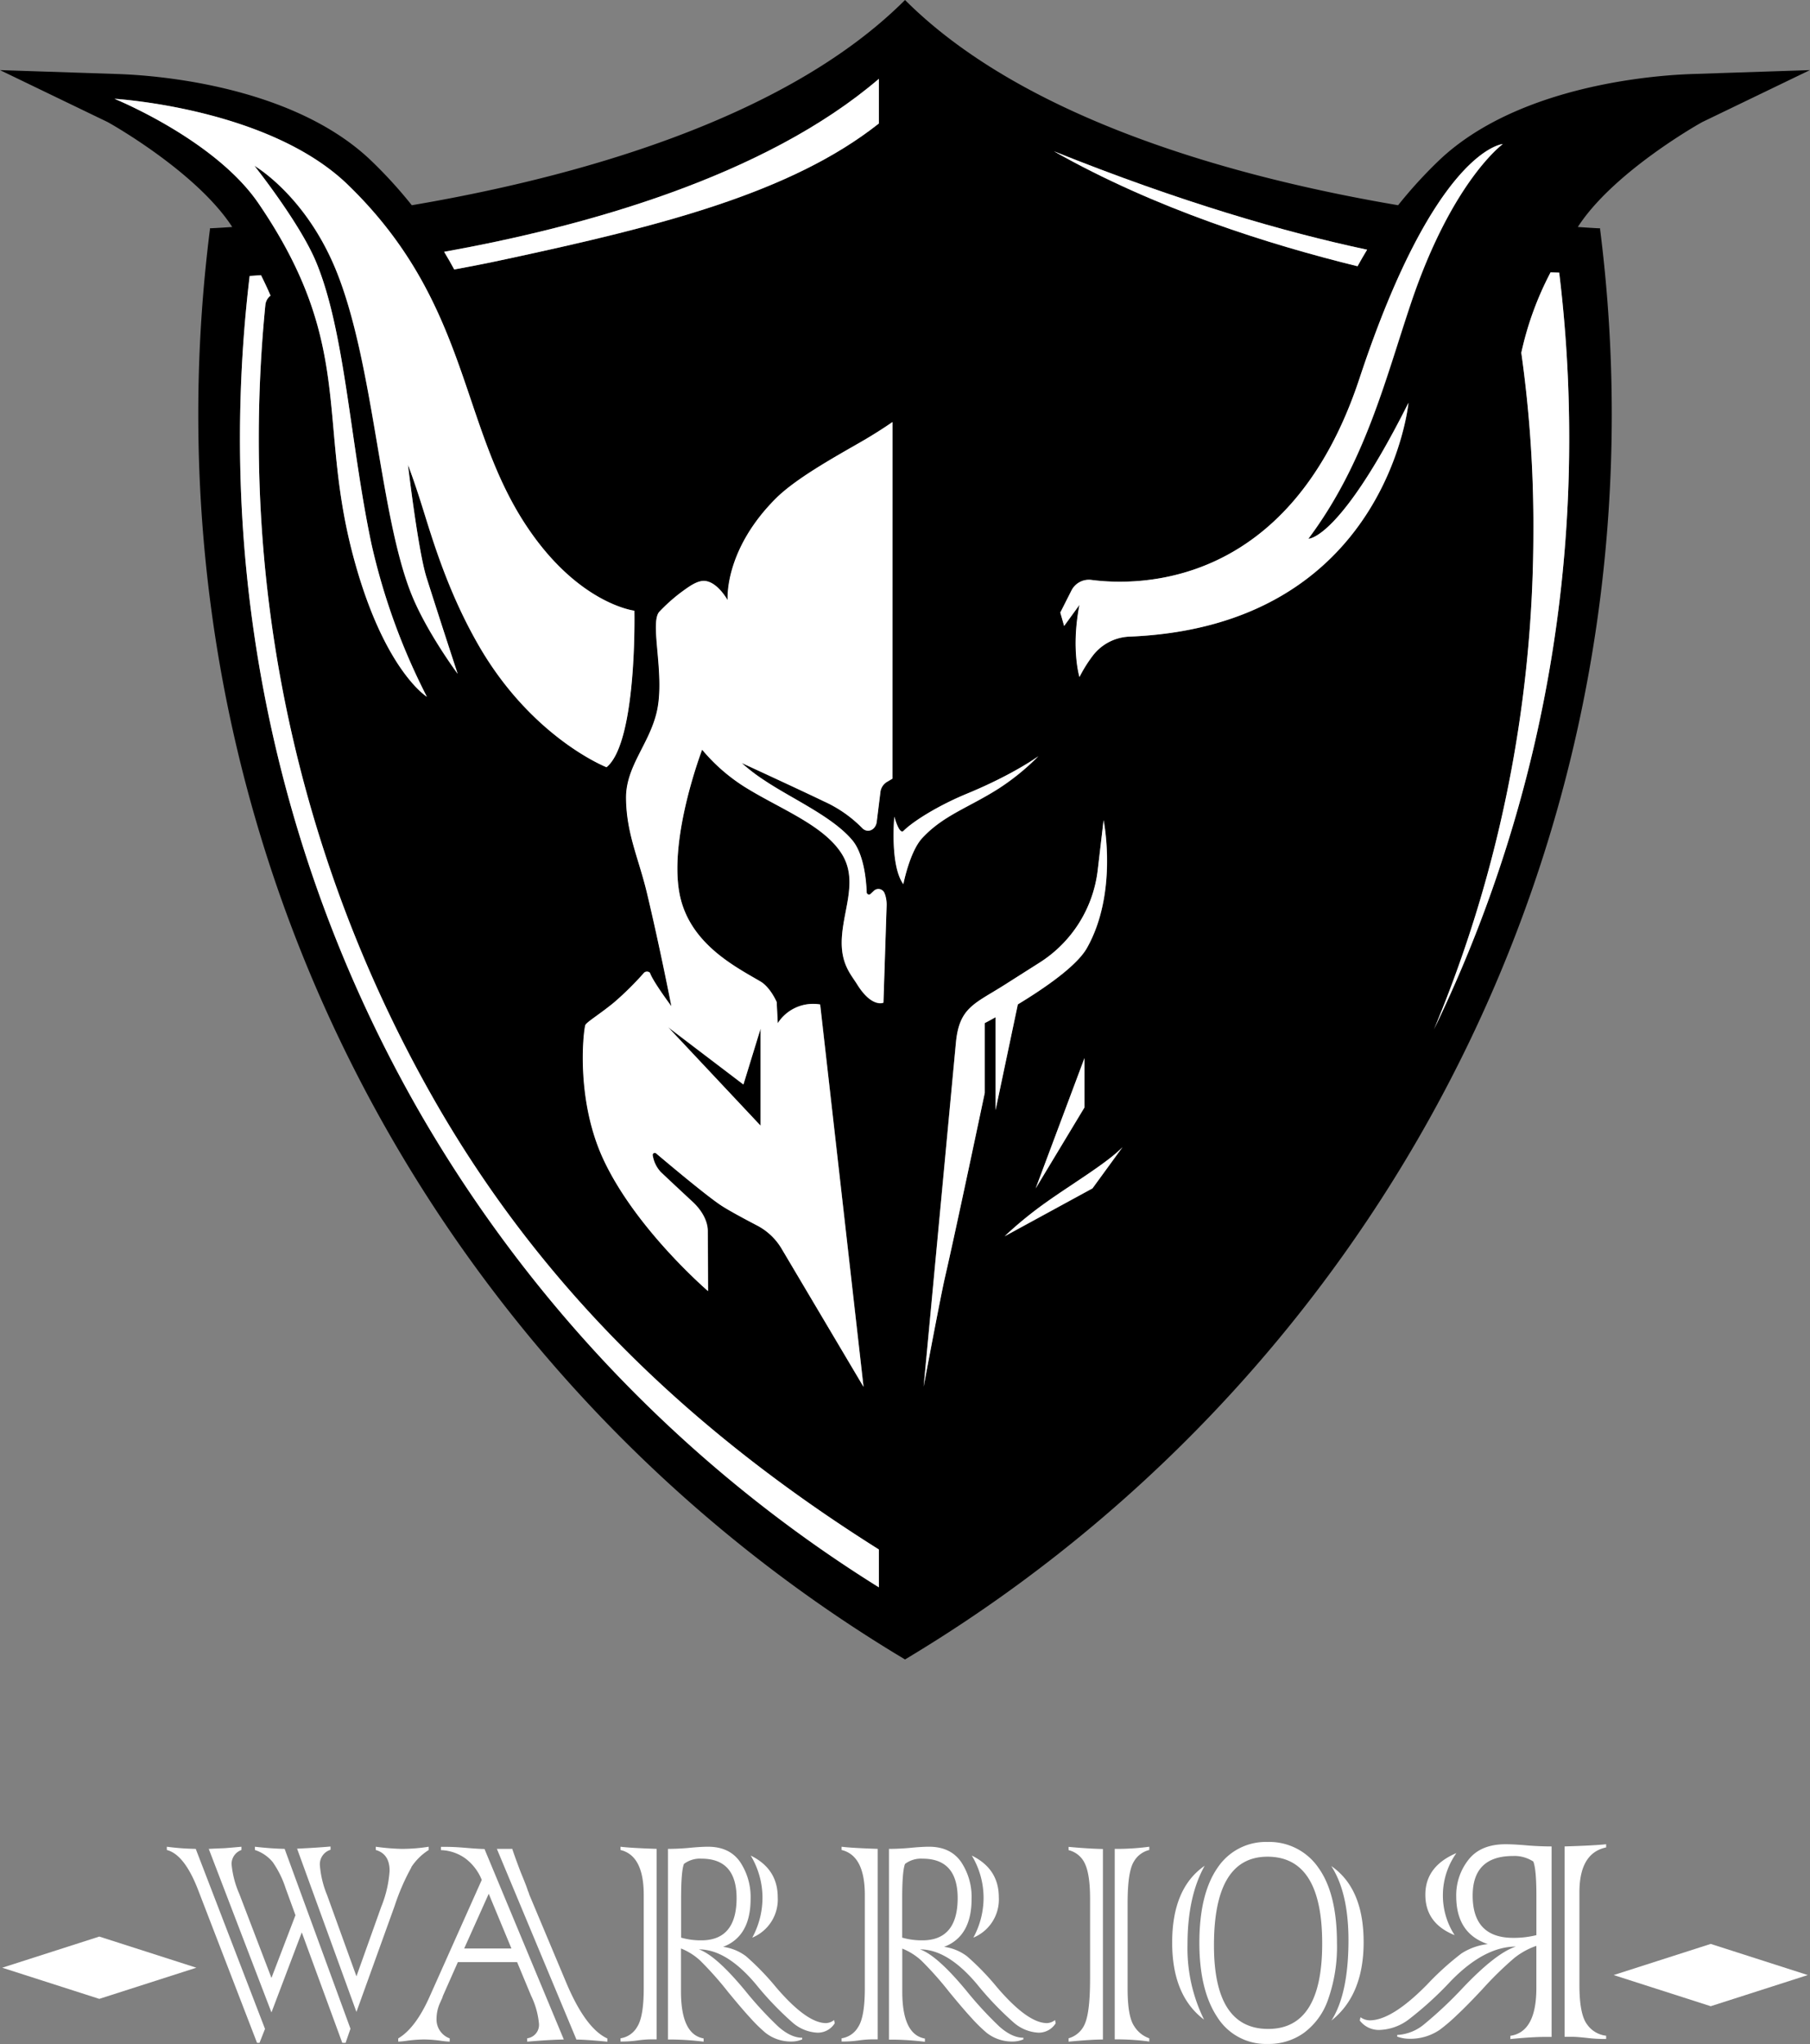
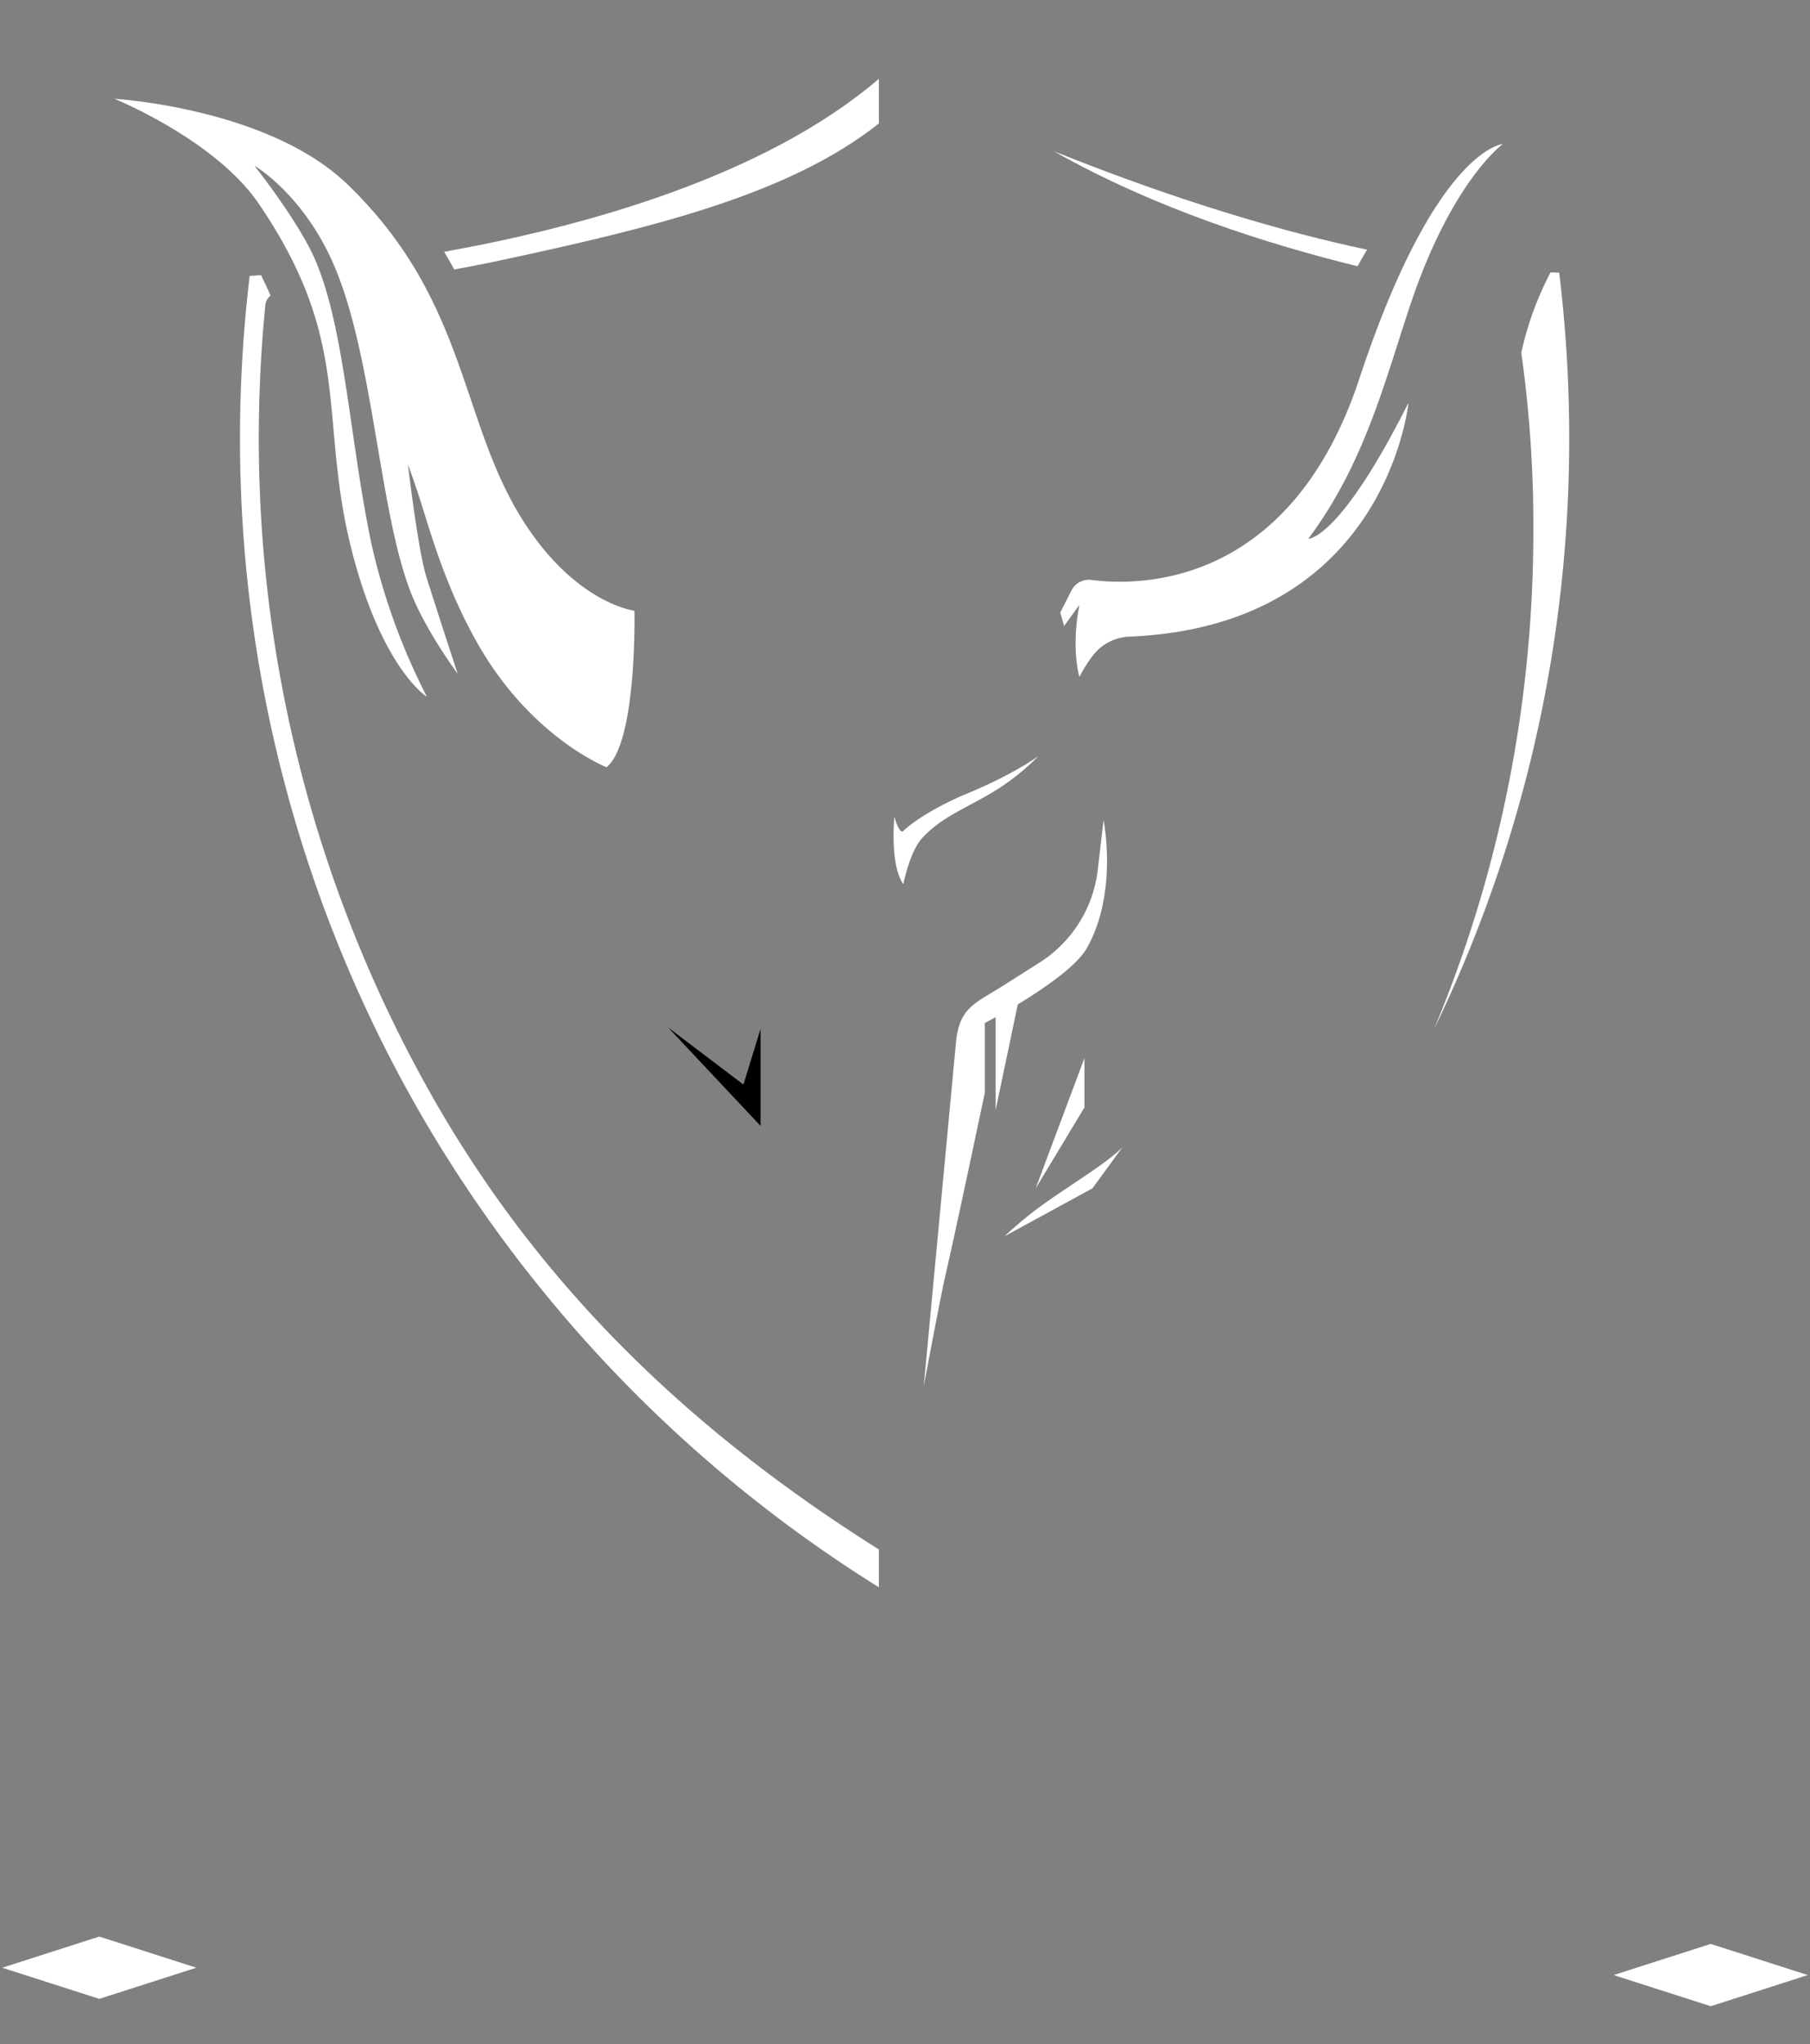
<svg xmlns="http://www.w3.org/2000/svg" viewBox="0 0 421.47 475.77">
  <rect x="0" y="0" width="421.47" height="475.77" fill="#808080" stroke="none" />
  <defs>
    <style>.cls-1{fill:#fff;}</style>
  </defs>
  <g id="Capa_2" data-name="Capa 2">
    <g id="Capa_1-2" data-name="Capa 1">
-       <path class="cls-1" d="M95.8,434.63a51.7,51.7,0,0,0-3.91,9L83,468.29l-13.82-38c3-.14,5.57-.3,7.79-.5v.76a3.52,3.52,0,0,0-2.49,3.53,22.74,22.74,0,0,0,1.68,7L83,460l5.78-16.2a26.89,26.89,0,0,0,1.94-8.37c0-2.6-1.07-4.22-3.22-4.83v-.76a52.75,52.75,0,0,0,5.93.5,39.5,39.5,0,0,0,6.4-.5v.76a13.46,13.46,0,0,0-4.06,4ZM80.47,475.48H79.7l-9.43-25.7-7.06,18.63-14.6-38.07c.15,0,1.37-.08,3.66-.16l1.61-.13,2.34-.21v.76a3.45,3.45,0,0,0-2.3,3.28,22.14,22.14,0,0,0,1.79,6.9l7.5,19.6,5.59-14.6-2.3-6.31a22.88,22.88,0,0,0-3-6.06,9,9,0,0,0-4.14-2.81v-.76c2.42.28,4.72.45,6.92.5L81.61,472.2l-1.14,3.28Zm-20,0h-.62L46.13,439.89q-3.18-8.24-7.28-9.29v-.76a57.8,57.8,0,0,0,6.73.5l16.13,41.9-1.28,3.24Zm73.74-.8L115.7,430.34h3.58q.73,2.19,2,5.51c1,2.39,1.52,3.8,1.64,4.25a4.6,4.6,0,0,1,.33.89l8.6,20.48q4.5,10.68,9.58,13v.75q-5-.49-7.31-.5Zm-11.45.5v-.75A3.16,3.16,0,0,0,125.5,471a18.87,18.87,0,0,0-1.83-6.48l-3.26-7.83H106.62l-3.47,7.83-.18.55s-.21.43-.55,1.22a9,9,0,0,0-.77,3.61,4.67,4.67,0,0,0,3.07,4.55v.75a18.86,18.86,0,0,1-2.16-.21,29.85,29.85,0,0,0-3.87-.29,32.71,32.71,0,0,0-3.88.29,20,20,0,0,1-2.08.21v-.75c2.68-1.58,5.12-4.81,7.31-9.72l12.14-27.17a11.69,11.69,0,0,0-3.82-5,10.33,10.33,0,0,0-5.68-1.93v-.76H104c1.15,0,2.72.08,4.72.25s3.47.25,4.1.25l18.47,44.34q-3.54.07-8.52.5Zm-8.93-34.45-5.74,12.79h11l-5.31-12.79Zm76.49,32.39a9.51,9.51,0,0,1-5.82-2.4,73.67,73.67,0,0,1-8.52-8.91q-6.81-8.08-13.24-8.08,4,1.42,10.79,9.63a86.39,86.39,0,0,0,7.68,8.33q2.93,2.61,5.59,2.61v.38a6.39,6.39,0,0,1-2.45.5,9.55,9.55,0,0,1-6.14-2.06,36.45,36.45,0,0,1-3.53-3.47c-1.43-1.55-3.14-3.57-5.14-6A78,78,0,0,0,163,456.3a14.48,14.48,0,0,0-4.43-2.78v10q0,10,5.27,10.94v.75a67.23,67.23,0,0,0-7.24-.5h-1.06V430.34q2.19,0,4.68-.21c1.9-.19,3.45-.29,4.64-.29,3.35,0,5.83,1.18,7.47,3.53a14.66,14.66,0,0,1,2.45,8.62q0,8.72-6.4,11.15a11.5,11.5,0,0,1,5.34,2.19,61.6,61.6,0,0,1,7,7.23q7.14,8.34,11.63,8.33a3.18,3.18,0,0,0,1.87-.71l.15.75a4.63,4.63,0,0,1-4.06,2.19Zm-18.8-31.29q0-9.21-8.16-9.21a6.19,6.19,0,0,0-4.1,1.22q-.66,1.68-.66,8.07V451a16.67,16.67,0,0,0,4.69.63q8.22,0,8.23-9.84Zm3.65,9.17a19.47,19.47,0,0,0,2.38-9.55,19.09,19.09,0,0,0-2.74-9.55q6.28,3.08,6.29,9.68a9.6,9.6,0,0,1-5.93,9.42Zm-26.74,23.93a26.63,26.63,0,0,1-3.94.25v-.75a5.36,5.36,0,0,0,3.87-2.65q1.55-2.36,1.54-9.09V441.07q0-9.17-5.41-10.47v-.76c1.56.2,4.36.36,8.41.5v44.34h-1.58a25,25,0,0,0-2.89.25Zm93.39-1.81a9.51,9.51,0,0,1-5.82-2.4,73.67,73.67,0,0,1-8.52-8.91q-6.81-8.08-13.24-8.08,4,1.42,10.79,9.63a86.39,86.39,0,0,0,7.68,8.33q2.93,2.61,5.59,2.61v.38a6.39,6.39,0,0,1-2.45.5,9.55,9.55,0,0,1-6.14-2.06,36.45,36.45,0,0,1-3.53-3.47c-1.43-1.55-3.14-3.57-5.14-6a78,78,0,0,0-6.51-7.32,14.48,14.48,0,0,0-4.43-2.78v10q0,10,5.27,10.94v.75a67.23,67.23,0,0,0-7.24-.5H207V430.34q2.19,0,4.68-.21c1.9-.19,3.45-.29,4.64-.29q5,0,7.47,3.53a14.66,14.66,0,0,1,2.45,8.62q0,8.72-6.4,11.15a11.41,11.41,0,0,1,5.33,2.19,60.64,60.64,0,0,1,7,7.23q7.14,8.34,11.63,8.33a3.18,3.18,0,0,0,1.87-.71l.15.75a4.63,4.63,0,0,1-4.06,2.19ZM223,441.83c0-6.14-2.73-9.21-8.16-9.21a6.19,6.19,0,0,0-4.1,1.22q-.66,1.68-.66,8.07V451a16.65,16.65,0,0,0,4.68.63q8.23,0,8.24-9.84Zm3.65,9.17a19.47,19.47,0,0,0,2.38-9.55,19.09,19.09,0,0,0-2.74-9.55q6.28,3.08,6.29,9.68a9.6,9.6,0,0,1-5.93,9.42Zm-26.74,23.93a26.63,26.63,0,0,1-3.94.25v-.75a5.36,5.36,0,0,0,3.87-2.65q1.55-2.36,1.54-9.09V441.07q0-9.17-5.41-10.47v-.76c1.56.2,4.36.36,8.41.5v44.34h-1.58a25,25,0,0,0-2.89.25Zm64.2-3.32a6.72,6.72,0,0,0,3.51,2.82v.75a57.19,57.19,0,0,0-8.05-.5V430.34a56.7,56.7,0,0,0,8.05-.5v.76a5.64,5.64,0,0,0-3.59,2.69q-1.45,2.31-1.46,9.55V462.9q0,6.48,1.54,8.71Zm-15.29,2.82a5.83,5.83,0,0,0,3.91-3.66q1.09-2.79,1.1-10.06v-18.8q0-5.46-1.14-8a5.64,5.64,0,0,0-3.87-3.28v-.76q4.45.42,8,.5v44.34q-2.64,0-8,.5v-.75ZM310,470.35q4-6.23,4-18.76,0-11.07-4-17.25,7.53,5.18,7.53,17.71,0,12.36-7.57,18.3Zm-.73-5a16.12,16.12,0,0,1-5.67,7.83,14,14,0,0,1-8.38,2.56,13.37,13.37,0,0,1-11.78-6.26q-4.15-6.27-4.16-17.25,0-11.4,4.24-17.5a13.48,13.48,0,0,1,11.63-6,13.86,13.86,0,0,1,11.85,6q4.32,6,4.32,17.54a36.8,36.8,0,0,1-2.05,13.08Zm-14.12-33.19q-12.48,0-12.47,20.66,0,19.42,12.62,19.43t12.58-19.94q0-20.14-12.73-20.15Zm-14.81,37.9q-7.4-5.59-7.39-17.92,0-12.66,7.57-17.87-4,7.14-4,18.3a37.48,37.48,0,0,0,3.84,17.49Z" />
-       <path class="cls-1" d="M331.9,441q0-6.6,7.23-9.68a17,17,0,0,0-.41,19.1q-6.83-2.73-6.82-9.42ZM374,429.26V430q-6.23,1.31-6.22,10.47v21.62q0,6.74,1.77,9.09a6.26,6.26,0,0,0,4.45,2.65v.76a35.12,35.12,0,0,1-4.54-.26c-1.51-.16-2.62-.25-3.32-.25h-1.81V429.77c4.65-.14,7.88-.31,9.67-.51Zm-17,4A8,8,0,0,0,352.3,432q-9.37,0-9.38,9.21,0,9.84,9.46,9.84a21.81,21.81,0,0,0,5.38-.63v-9.12q0-6.4-.75-8.08Zm-5.3,41.35v-.76q6-.89,6.05-10.94v-10a17.37,17.37,0,0,0-5.08,2.78,80.51,80.51,0,0,0-7.49,7.32q-3.45,3.7-5.91,6a40.62,40.62,0,0,1-4.06,3.47,12.14,12.14,0,0,1-7.06,2.06,8.32,8.32,0,0,1-2.81-.51v-.38a10.67,10.67,0,0,0,6.43-2.61,93.55,93.55,0,0,0,8.83-8.32q7.81-8.21,12.4-9.64-7.39,0-15.22,8.08a80.6,80.6,0,0,1-9.8,8.92,11.86,11.86,0,0,1-6.68,2.4,5.56,5.56,0,0,1-4.67-2.19l.17-.76a3.89,3.89,0,0,0,2.14.72q5.18,0,13.37-8.33a66.21,66.21,0,0,1,8-7.24,14.27,14.27,0,0,1,6.14-2.18q-7.35-2.44-7.36-11.15A13.32,13.32,0,0,1,342,432.8q2.82-3.54,8.58-3.54,2.06,0,5.34.3c1.91.14,3.7.21,5.38.21V474.1H360c-2.18,0-5,.17-8.32.51Z" />
      <polygon class="cls-1" points="45.72 458 23.12 465.25 0.52 458 23.12 450.75 45.72 458 45.72 458" />
      <polygon class="cls-1" points="420.95 459.71 398.35 466.96 375.75 459.71 398.35 452.46 420.95 459.71 420.95 459.71" />
-       <path d="M396.45,28.38l25-12.06-27.18.9c-1.58.1-39,.61-59.44,20.36a105.84,105.84,0,0,0-9.27,10.19C288.61,41.5,238.87,28.14,210.74,0,182.6,28.14,132.85,41.5,95.89,47.77a105.84,105.84,0,0,0-9.27-10.19C66.21,17.83,28.76,17.32,27.18,17.22L0,16.32,25,28.38c.28.12,20,11.14,28.63,23.78l.45.67c-2.85.2-4.65.29-5.2.31a2.89,2.89,0,0,1,0,.29,342.23,342.23,0,0,0-2.71,43c0,123.17,66,230.92,164.57,289.82h0c98.56-58.9,164.57-166.65,164.57-289.82a342.23,342.23,0,0,0-2.71-43,2.89,2.89,0,0,1,0-.29c-.55,0-2.35-.11-5.2-.31l.45-.67C376.44,39.52,396.17,28.5,396.45,28.38ZM318.34,58.12c-.78,1.28-1.52,2.57-2.23,3.85-20.63-5.07-47.05-13.36-70.7-26.76C274.83,47,299,54,318.34,58.12ZM204.65,18.35V28.74c-20.63,16.33-51.42,24-86.57,31.53-4.2.91-8.32,1.72-12.31,2.45q-1.11-2.05-2.35-4.11C136,52.76,178,41.15,204.65,18.35ZM26.66,23S62.51,25.09,81,43c28.4,27.48,25.87,55.69,41.5,79.31,12.1,18.29,25.2,19.83,25.2,19.83s.67,30.6-6.49,36.43c0,0-17.58-6.89-30.06-28.86-6.86-12.06-10.33-23.73-12.69-31.28C96.32,111.52,95,108.21,95,108.21s2.38,20.14,4.32,26.28c3.39,10.71,7.24,22.38,7.24,22.38S99.2,147,95.7,138.11c-7.38-18.67-8.65-53.84-17.59-75.48-7.16-17.3-18.89-24-18.89-24S69.63,51.66,73.49,60.76c6.86,16.18,8,42.31,13,65.92A149.56,149.56,0,0,0,99.4,162.19s-10.15-6.24-17.22-33c-8.32-31.52.5-48.9-22-81.84C50.08,32.46,26.66,23,26.66,23Zm178,346.49A317,317,0,0,1,98.16,259.64,314.56,314.56,0,0,1,55.88,102a318.78,318.78,0,0,1,2.24-37.76c.73,0,1.61-.1,2.63-.18.82,1.63,1.57,3.22,2.23,4.77A3.1,3.1,0,0,0,61.79,71c-1,10.24-1.53,20.67-1.53,31a310.25,310.25,0,0,0,41.68,155.47c24.79,42.74,59,75.7,102.71,103.2Zm3.15-188.21-1.3.77a3.21,3.21,0,0,0-1.54,2.37l-.85,6.86c-.22,1.8-2,2.76-3.34,1.49a29.5,29.5,0,0,0-9-6.27c-4.5-2.19-19.11-8.92-19.11-8.92a43.15,43.15,0,0,0,5.33,4.07c6.45,4.3,15.8,8.4,20.42,13.89,2.75,3.27,3.27,9.52,3.36,12.14a.54.54,0,0,0,.92.37l.79-.74A1.52,1.52,0,0,1,206,208l.08.26a7.59,7.59,0,0,1,.36,2.59l-.74,22.57s-2.71,1.27-6.17-4.34c-1.26-2-3.34-4.25-3.53-8.89-.3-7.46,4.25-14.89-.12-21.6S181.3,188.15,173.17,183a42.21,42.21,0,0,1-9.69-8.53s-7.76,20.23-5.28,33.44c2.18,11.59,12.86,17,18.84,20.5,2.34,1.37,3.8,4.8,3.8,4.8l.25,4.93A9.78,9.78,0,0,1,191,233.8l10.1,89-19.13-32.25a14.31,14.31,0,0,0-5.64-5.3c-2.87-1.5-6.7-3.55-8.41-4.69-3.91-2.58-15.08-12.07-15.08-12.07a.49.49,0,0,0-.81.51,7.35,7.35,0,0,0,1.85,3.77c1.54,1.49,5,4.69,7.48,7,1.89,1.76,3.49,4.22,3.5,6.81l.07,13.95s-16.7-14.3-24.31-30.53c-6.73-14.34-4.62-30.73-4.24-31.44s3.52-2.62,6.69-5.24a71.2,71.2,0,0,0,6.95-6.86,1,1,0,0,1,1.37,0c.62,1.94,5,7.8,5,7.8s-2.64-13.58-5.7-26.39c-1.92-8-4.76-13.72-4.86-21.95-.1-7.35,5.26-12.48,7.09-19.9,2.16-8.73-1.77-21.15.72-23.65a41.23,41.23,0,0,1,4.87-4.36c1.88-1.37,3.86-2.9,5.68-2.75,3,.25,5.3,4.49,5.3,4.49s-1-11.51,11.23-23.7c4.65-4.65,13.54-9.58,19.88-13.22,4.2-2.42,7.26-4.58,7.26-4.58Zm2.55,24.55c-3.18-4.36-2.1-15.72-2.1-15.72s1.14,4.31,2.14,3.31c2.21-2.21,8.06-5.89,14.81-8.67,10.89-4.5,16.59-8.71,16.59-8.71a54.66,54.66,0,0,1-9.23,7.52c-7,4.45-12.85,6.2-17.8,11.52C211.83,198.19,210.35,205.79,210.35,205.79Zm18.92,32.38,0,16.23s-6.78,32.2-9.23,42.78c-1,4.23-5,25.58-5,25.58l7.51-80c.77-8.28,4.33-9.05,11.35-13.5l8.19-5.2a29.57,29.57,0,0,0,13.51-21.51L257,190.9s3.43,16.8-3.87,29.74c-2.4,4.27-10.09,9.5-16.1,13.14l-5.25,24.64V236.81C230.24,237.67,229.27,238.17,229.27,238.17Zm23.25,8.11v11.48l-11.36,18.83Zm1.87,30.31-20.46,11.15a90.07,90.07,0,0,1,9.61-7.86c6.14-4.38,14.29-9.21,17.84-12.89ZM328,93.76s-5.06,52-65,54.42a11.31,11.31,0,0,0-8.61,4.57,32.25,32.25,0,0,0-3,4.83s-2-6.53,0-16.79l-3.57,4.91-.89-3.12,2.6-5.14a4.55,4.55,0,0,1,4.63-2.46c10.54,1.38,46.2,2.22,62.44-46.91,17.69-53.48,33.37-54.54,33.37-54.54s-11.76,8.52-21.32,36.85c-6.07,18-10.71,37.32-23.94,55C304.67,125.4,311.92,125.73,328,93.76Zm5.91,145.87a298,298,0,0,0,18.67-63.93,303,303,0,0,0,4.49-51.93,287.19,287.19,0,0,0-2.81-41.66,73.91,73.91,0,0,1,6.82-18.72l2,.06A319.31,319.31,0,0,1,365.4,102,315.25,315.25,0,0,1,333.89,239.63Z" />
      <polygon points="177.1 262.06 177.1 239.48 173.11 252.45 155.58 239.15 177.1 262.06" />
      <path class="cls-1" d="M118.08,60.27c35.15-7.58,65.94-15.2,86.57-31.53V18.35C178,41.15,136,52.76,103.42,58.61q1.24,2.05,2.35,4.11C109.76,62,113.88,61.18,118.08,60.27Z" />
      <path class="cls-1" d="M101.94,257.45A310.25,310.25,0,0,1,60.26,102c0-10.33.51-20.76,1.53-31A3.1,3.1,0,0,1,63,68.81c-.66-1.55-1.41-3.14-2.23-4.77-1,.08-1.9.14-2.63.18A318.78,318.78,0,0,0,55.88,102,314.56,314.56,0,0,0,98.16,259.64,317,317,0,0,0,204.65,369.45v-8.8C160.94,333.15,126.73,300.19,101.94,257.45Z" />
      <path class="cls-1" d="M318.34,58.12C299,54,274.83,47,245.41,35.21c23.65,13.4,50.07,21.69,70.7,26.76C316.82,60.69,317.56,59.4,318.34,58.12Z" />
      <path class="cls-1" d="M361.06,63.39a73.91,73.91,0,0,0-6.82,18.72,287.19,287.19,0,0,1,2.81,41.66,303,303,0,0,1-4.49,51.93,298,298,0,0,1-18.67,63.93A315.25,315.25,0,0,0,365.4,102a319.31,319.31,0,0,0-2.33-38.53Z" />
      <path class="cls-1" d="M82.18,129.17c7.07,26.78,17.22,33,17.22,33a149.56,149.56,0,0,1-12.89-35.51c-5-23.61-6.16-49.74-13-65.92-3.86-9.1-14.27-22.17-14.27-22.17s11.73,6.74,18.89,24c8.94,21.64,10.21,56.81,17.59,75.48,3.5,8.88,10.85,18.76,10.85,18.76s-3.85-11.67-7.24-22.38C97.37,128.35,95,108.21,95,108.21s1.33,3.31,3.49,10.23c2.36,7.55,5.83,19.22,12.69,31.28,12.48,22,30.06,28.86,30.06,28.86,7.16-5.83,6.49-36.43,6.49-36.43s-13.1-1.54-25.2-19.83C106.89,98.7,109.42,70.49,81,43,62.51,25.09,26.66,23,26.66,23s23.42,9.5,33.56,24.37C82.68,80.27,73.86,97.65,82.18,129.17Z" />
-       <path class="cls-1" d="M180.66,116c-12.19,12.19-11.23,23.7-11.23,23.7s-2.34-4.24-5.3-4.49c-1.82-.15-3.8,1.38-5.68,2.75a41.23,41.23,0,0,0-4.87,4.36c-2.49,2.5,1.44,14.92-.72,23.65-1.83,7.42-7.19,12.55-7.09,19.9.1,8.23,2.94,13.91,4.86,21.95,3.06,12.81,5.7,26.39,5.7,26.39s-4.37-5.86-5-7.8a1,1,0,0,0-1.37,0A71.2,71.2,0,0,1,143,233.3c-3.17,2.62-6.31,4.53-6.69,5.24s-2.49,17.1,4.24,31.44c7.61,16.23,24.31,30.53,24.31,30.53l-.07-13.95c0-2.59-1.61-5.05-3.5-6.81-2.51-2.33-5.94-5.53-7.48-7A7.35,7.35,0,0,1,152,269a.49.49,0,0,1,.81-.51s11.17,9.49,15.08,12.07c1.71,1.14,5.54,3.19,8.41,4.69a14.31,14.31,0,0,1,5.64,5.3l19.13,32.25-10.1-89a9.78,9.78,0,0,0-9.86,4.37l-.25-4.93s-1.46-3.43-3.8-4.8c-6-3.51-16.66-8.91-18.84-20.5-2.48-13.21,5.28-33.44,5.28-33.44a42.21,42.21,0,0,0,9.69,8.53c8.13,5.12,18.34,8.81,22.71,15.51s-.18,14.14.12,21.6c.19,4.64,2.27,6.86,3.53,8.89,3.46,5.61,6.17,4.34,6.17,4.34l.74-22.57a7.59,7.59,0,0,0-.36-2.59L206,208a1.52,1.52,0,0,0-2.47-.68l-.79.74a.54.54,0,0,1-.92-.37c-.09-2.62-.61-8.87-3.36-12.14-4.62-5.49-14-9.59-20.42-13.89a43.15,43.15,0,0,1-5.33-4.07s14.61,6.73,19.11,8.92a29.5,29.5,0,0,1,9,6.27c1.3,1.27,3.12.31,3.34-1.49l.85-6.86A3.21,3.21,0,0,1,206.5,182l1.3-.77v-83s-3.06,2.16-7.26,4.58C194.2,106.45,185.31,111.38,180.66,116Zm-7.55,136.42,4-13v22.58l-21.52-22.91Z" />
      <path class="cls-1" d="M232.56,183.52a54.66,54.66,0,0,0,9.23-7.52s-5.7,4.21-16.59,8.71c-6.75,2.78-12.6,6.46-14.81,8.67-1,1-2.14-3.31-2.14-3.31s-1.08,11.36,2.1,15.72c0,0,1.48-7.6,4.41-10.75C219.71,189.72,225.53,188,232.56,183.52Z" />
      <path class="cls-1" d="M237,233.78c6-3.64,13.7-8.87,16.1-13.14,7.3-12.94,3.87-29.74,3.87-29.74l-1.36,11.63A29.57,29.57,0,0,1,242.14,224l-8.19,5.2c-7,4.45-10.58,5.22-11.35,13.5l-7.51,80s4-21.35,5-25.58c2.45-10.58,9.23-42.78,9.23-42.78l0-16.23s1-.5,2.52-1.36v21.61Z" />
      <polygon class="cls-1" points="252.52 257.76 252.52 246.28 241.16 276.6 252.52 257.76" />
      <path class="cls-1" d="M233.93,287.74l20.46-11.15,7-9.6c-3.55,3.68-11.7,8.51-17.84,12.89A90.07,90.07,0,0,0,233.93,287.74Z" />
      <path class="cls-1" d="M349.93,33.53s-15.68,1.06-33.37,54.54c-16.24,49.13-51.9,48.29-62.44,46.91a4.55,4.55,0,0,0-4.63,2.46l-2.6,5.14.89,3.12,3.57-4.91c-2,10.26,0,16.79,0,16.79a32.25,32.25,0,0,1,3-4.83,11.31,11.31,0,0,1,8.61-4.57c60-2.43,65-54.42,65-54.42-16.06,32-23.31,31.64-23.31,31.64,13.23-17.7,17.87-37,23.94-55C338.17,42.05,349.93,33.53,349.93,33.53Z" />
    </g>
  </g>
</svg>